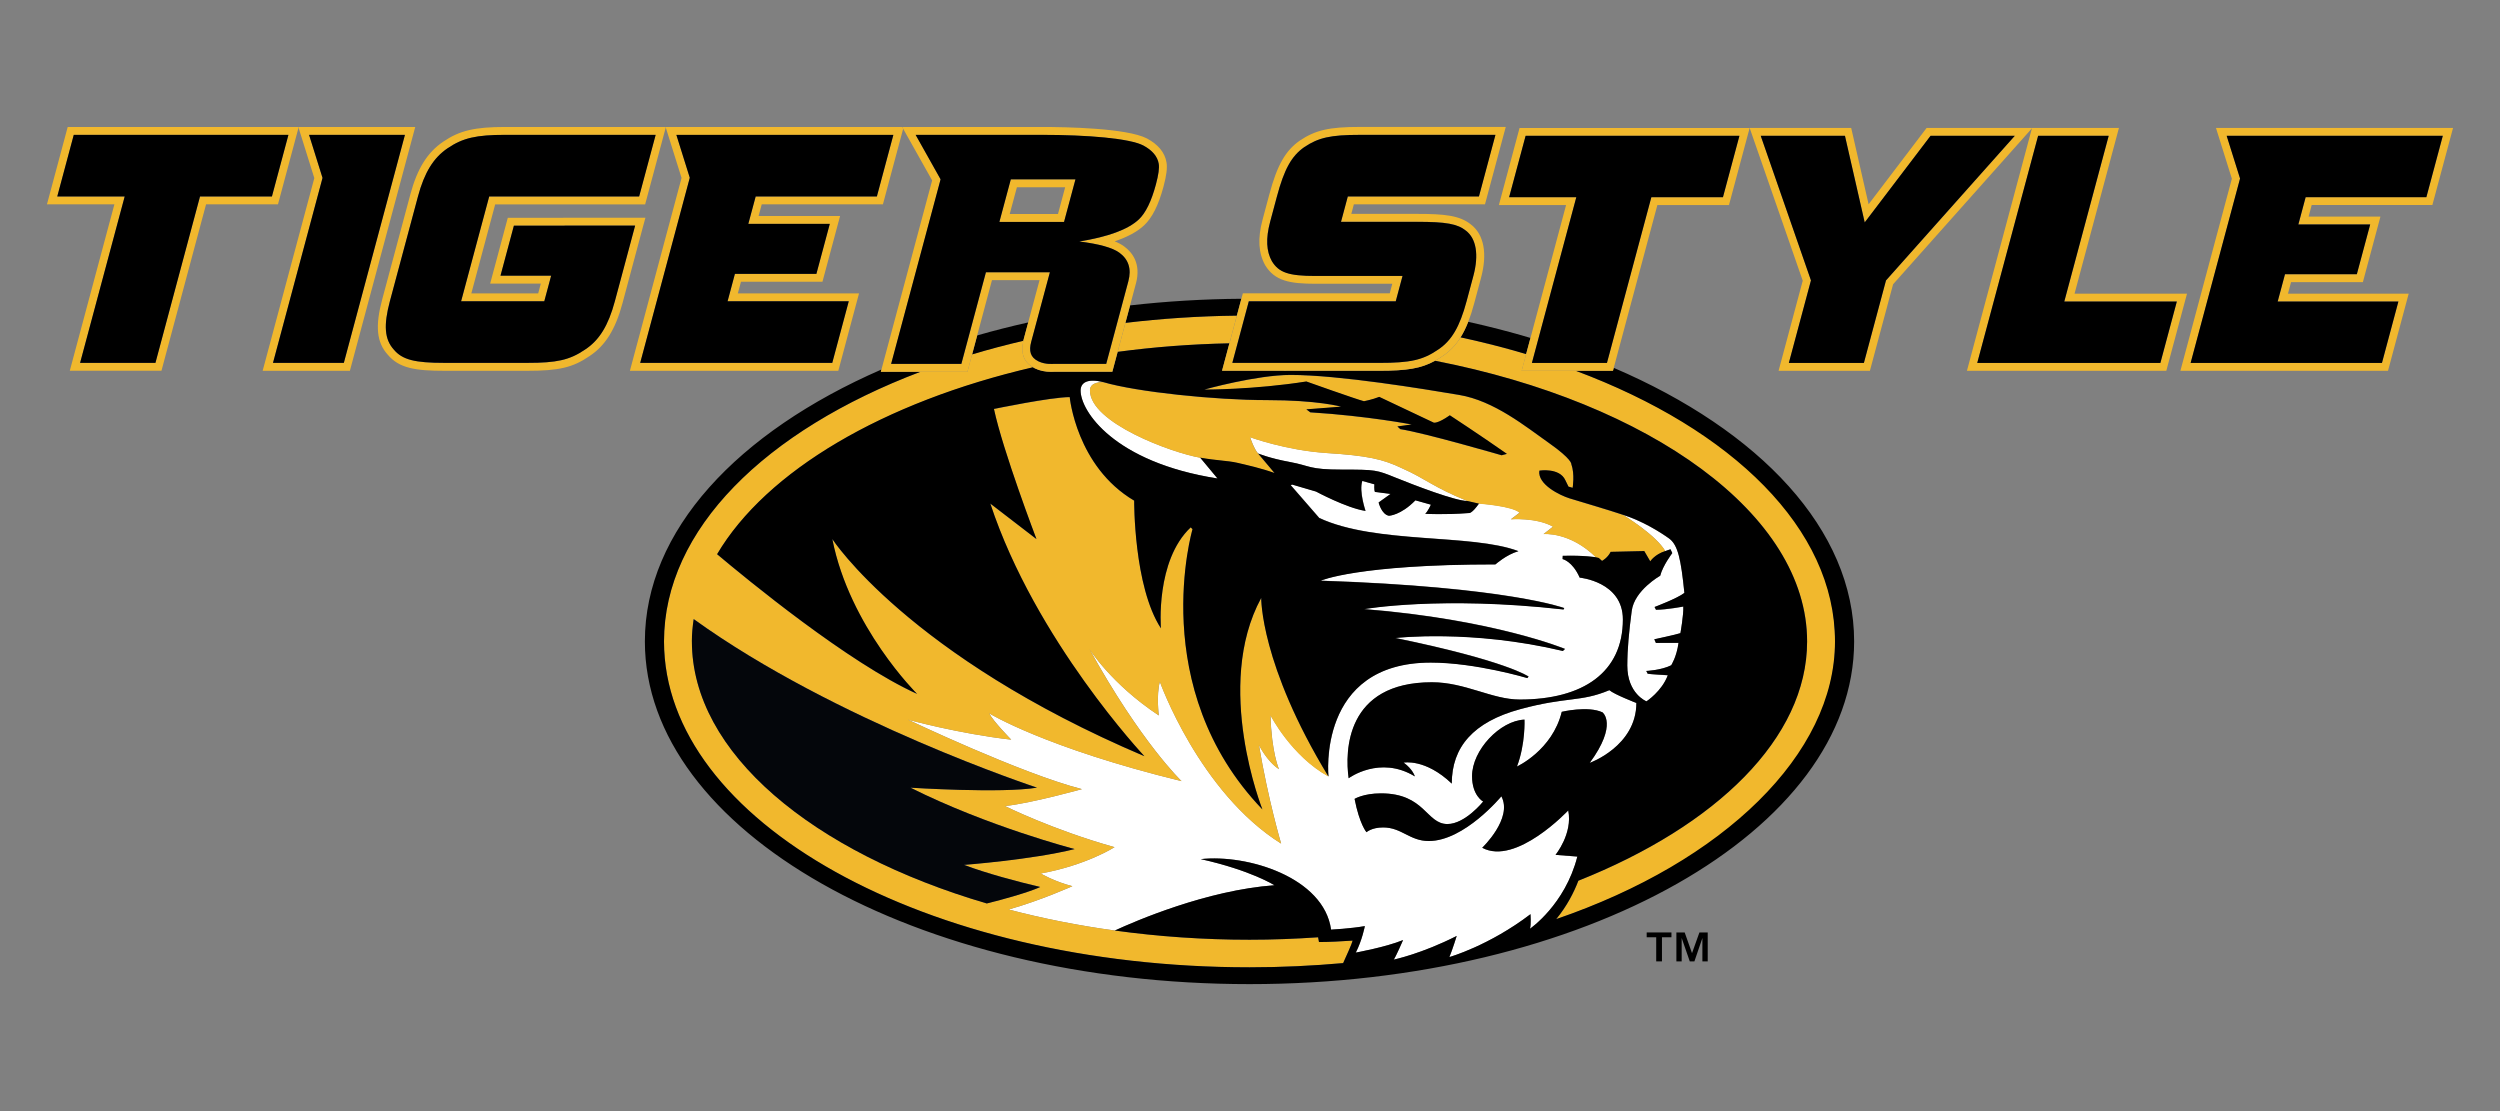
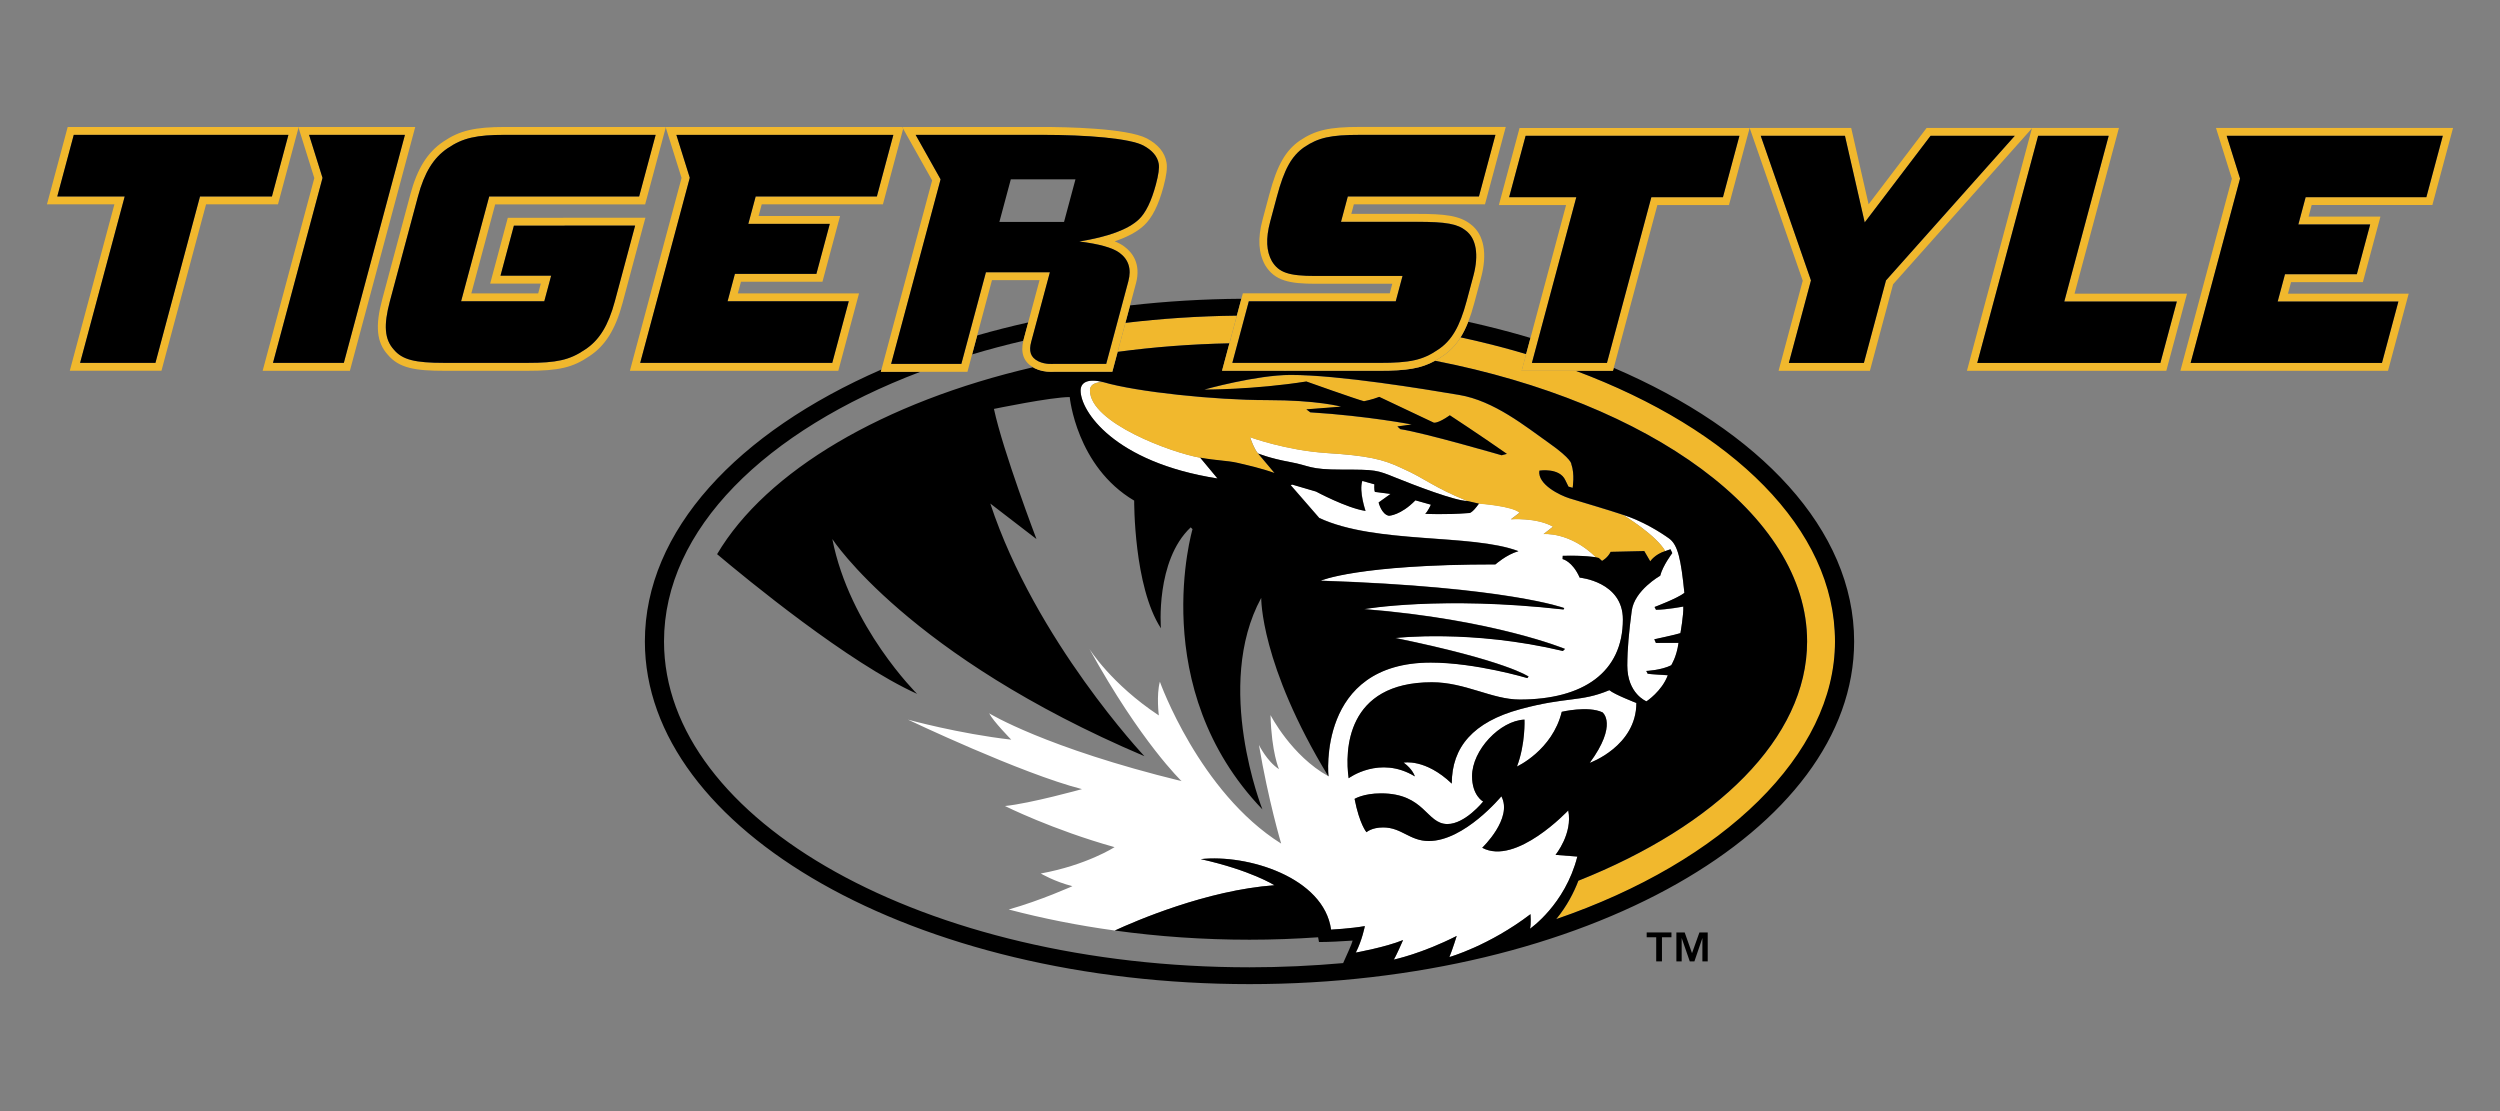
<svg xmlns="http://www.w3.org/2000/svg" id="Layer_1" data-name="Layer 1" viewBox="0 0 648 288">
  <rect x="0" y="0" width="648" height="288" fill="#808080" stroke="none" />
  <defs>
    <style>
      .cls-1 {
        fill: none;
      }

      .cls-1, .cls-2, .cls-3, .cls-4, .cls-5 {
        stroke-width: 0px;
      }

      .cls-3 {
        fill: #fff;
      }

      .cls-4 {
        fill: #f1b82d;
      }

      .cls-5 {
        fill: #04060b;
      }
    </style>
  </defs>
  <polygon class="cls-1" points="263.58 48.54 261.72 55.47 274.23 55.47 276.08 48.54 263.58 48.54" />
  <path class="cls-1" d="M269.46,72.62h-12.33l-3.83,14.31c4.3-1.23,8.71-2.36,13.23-3.37l2.94-10.94Z" />
  <path class="cls-3" d="M431.63,142.86l1.36-.47.46.99s-2.46,3.24-3.13,5.87c0,0-6.68,3.75-7.38,9.09-.71,5.33-1.15,9.94-1.15,14.18,0,7.33,4.97,9.29,4.97,9.29,0,0,4-2.6,5.53-6.77,0,0-4.62-.25-5.21-.39l-.37-.72s3.83-.17,6.46-1.47c0,0,1.41-2.13,1.9-5.81l-5.86.02-.42-.95s5.72-1.22,6.77-1.59c0,0,.85-4.71.75-6.9,0,0-4.15.81-7.08.84l-.37-.72s5.87-2.2,7.73-3.65c-.89-8.71-1.66-12.46-3.99-14.13-2.33-1.67-6.92-4.54-11.91-6.11,0,0,8.6,5.21,10.94,9.39Z" />
  <path class="cls-3" d="M332.76,96.13h.65s0-.02,0-.02h-.65s0,.02,0,.02Z" />
  <path class="cls-3" d="M329.32,185.44c.27,9.63,2.19,13.93,2.19,13.93-3.15-2.06-5.19-6.28-5.19-6.28,2.43,14.39,5.76,25.57,5.76,25.57-21.23-13.31-31.44-41.96-31.44-41.96-.94,3.51-.27,8.74-.27,8.74-12.35-8.16-18-17.24-18-17.24,13.43,24.31,23.9,34.27,23.9,34.27-35.36-8.64-49.88-17.58-49.88-17.58,1.01,2.02,5.73,6.83,5.73,6.83-13.63-1.55-26.77-5.19-26.77-5.19,0,0,29.3,13.96,45.1,18.01,0,0-13.35,3.71-19.96,4.38,0,0,12.28,6.14,28.41,10.66,0,0-7.25,4.67-19.13,6.83,0,0,3.61,2.13,8.2,3.28,0,0-8.07,3.66-16.51,6.05,8.74,2.3,17.95,4.14,27.51,5.45,5.31-2.44,23.78-10.45,41.38-11.74,0,0-6.07-3.87-19.1-6.77,12.13-1.32,31.91,4.75,33.78,18.28,0,0,5.28-.29,8.75-.92,0,0-.68,3.63-2.35,6.87,0,0,7.76-1.4,12.26-3.25,0,0-1.84,4.22-2.42,5.07,0,0,7.23-1.51,16.32-6.14,0,0-1.09,3.54-1.9,5.48,0,0,10.23-2.89,21.03-11.12,0,0,.18,2.59-.13,3.77,0,0,9.1-6.22,12.27-18.7l-5.66-.44s4.51-5.51,3.3-11.52c0,0-13.52,14.4-22.3,9.68,0,0,8-7.61,4.97-13.34,0,0-9.57,11.59-18.82,11.59-4.96,0-7.02-3.52-11.83-3.52-2.99,0-4.31,1.24-4.31,1.24,0,0-1.78-1.99-3.09-8.64,0,0,2.3-1.43,6.84-1.43,11.44,0,11.71,7.95,17.23,7.95,4.58,0,9.26-5.83,9.26-5.83,0,0-2.88-1.52-2.88-6.58,0-6.75,7.25-14.39,13.59-14.66,0,0,.28,6.29-1.95,12.16,0,0,9.18-4.2,11.61-14.18,0,0,6.78-1.62,10.56.14,0,0,4.05,3.05-3.31,13.1,0,0,12.09-4.32,12.09-15.53,0,0-5.79-2.24-7-3.32-7.51,3.16-10.97,1.62-23.13,4.93-12.14,3.3-17.72,9.8-17.72,19.29-6.88-6.57-12.48-5.44-12.48-5.44,2.38,1.71,2.91,3.57,2.91,3.57-9.08-5.53-17.16.48-17.16.48-.99-7.02-.74-24.88,21.58-24.88,8.64,0,15.57,4.48,22.76,4.48,16.47,0,26.74-7.06,26.74-20.78,0-9.79-11.19-10.82-11.19-10.82-1.89-4.29-4.44-4.81-4.44-4.81l.04-.84c5.6-.17,8.62.38,8.62.38-6.82-6.71-13.6-6.03-13.6-6.03l2.45-1.92c-4.29-2.43-10.93-1.91-10.93-1.91l2.28-1.73c-1.96-1.76-10.52-2.35-10.52-2.35-1.75,2.49-2.47,2.44-2.47,2.44-6.48.5-11.46.2-11.46.2.67-.58,1.48-2.36,1.48-2.36l-4.02-1.13c-3.81,3.91-6.86,4-6.86,4-1.92-.34-2.68-3.44-2.68-3.44l3.1-2.22-4.06-.52c-.24-.58-.13-1.97-.13-1.97l-3.14-.88c-.91,2.7.84,7.78.84,7.78-4.89-.74-12.83-5.02-12.83-5.02l-6.21-1.82-.35.17,7.39,8.5c14.66,6.84,39.44,4,51.63,8.6-3.15.9-5.96,3.43-5.96,3.43-35.81,0-45.29,4.22-45.29,4.22,48.5,1.62,63.12,7.1,63.12,7.1l-.17.37c-31.94-3.6-51.66-.1-51.66-.1,33.65,2.7,52.03,10.32,52.03,10.32l-.55.53c-23.82-5.67-43.41-3.36-43.41-3.36,28.89,5.93,34.52,10,34.52,10l-.32.39s-13.42-4.02-25.02-4.02c-29.6,0-26.53,29.51-26.53,29.51-9.63-5.31-15.03-15.85-15.03-15.85Z" />
  <path class="cls-3" d="M343.87,117.41c-10.53-.68-19.85-4.1-19.85-4.1,0,0,1.01,3.06,2.08,4.23,0,0,2.9,1.24,8.26,2.22,5.37.97,4.78,1.97,13.51,1.97s8.95.09,13.85,2.07c4.89,1.98,15.53,6.07,18.67,6.07-8.99-3.64-10.94-5.84-16.9-8.46-4.99-2.42-9.11-3.32-19.63-3.99Z" />
  <path class="cls-3" d="M282.52,101.18c0-2.36,3.43-2.14,3.43-2.14-4.17-1.01-5.85.18-5.85,2.21,0,5.26,8.58,18.56,35.49,22.78l-4.49-5.4c-7.23-1.25-28.58-9.01-28.58-17.45Z" />
  <path class="cls-4" d="M373.93,92.3c-.67.46-1.31.86-1.96,1.22,55.7,10.85,96.44,39.78,96.44,72.75,0,25.06-23.54,47.78-59.29,62.02-1.15,3.01-2.94,6.53-5.74,9.95,43.4-14.88,72.26-41.57,72.26-71.96s-26.62-54.98-67.18-70.16h-14.04l1.16-4.32c-5.47-1.63-11.14-3.09-16.99-4.34-1.28,2.05-2.79,3.61-4.66,4.86Z" />
-   <path class="cls-4" d="M265.26,88.31c-4.55,1.06-8.98,2.24-13.29,3.53l-1.21,4.53h-12.18c-40.16,15.21-66.47,40.86-66.47,69.89,0,46.57,67.75,84.47,151.76,84.47,8.27,0,16.36-.38,24.27-1.09.9-2.06,2.19-4.73,2.45-5.83-2.94.21-6.22.37-8.71.37-.06-.39-.14-.81-.23-1.23-5.84.4-11.76.63-17.78.63-12,0-23.7-.84-34.92-2.38-9.56-1.31-18.77-3.15-27.51-5.45,8.44-2.4,16.51-6.05,16.51-6.05-4.59-1.15-8.2-3.28-8.2-3.28,11.88-2.16,19.13-6.83,19.13-6.83-16.13-4.52-28.41-10.66-28.41-10.66,6.61-.67,19.96-4.38,19.96-4.38-15.79-4.05-45.1-18.01-45.1-18.01,0,0,13.14,3.64,26.77,5.19,0,0-4.72-4.81-5.73-6.83,0,0,14.52,8.94,49.88,17.58,0,0-10.46-9.96-23.9-34.27,0,0,5.65,9.07,18,17.24,0,0-.67-5.24.27-8.74,0,0,10.21,28.65,31.44,41.96,0,0-3.33-11.17-5.76-25.57,0,0,2.04,4.22,5.19,6.28,0,0-1.92-4.3-2.19-13.93,0,0,5.4,10.54,15.03,15.85-17.72-29.1-17.42-46.29-17.42-46.29-12.42,22.85.31,54.83.31,54.83-30.23-31.49-18.12-72.64-18.12-72.64l-.47-.47c-9.18,8.63-7.72,26.16-7.72,26.16-7.09-10.88-6.93-33.09-6.93-33.09-14.99-8.84-16.71-26.84-16.71-26.84-4.85,0-19.64,3.07-19.64,3.07,2.34,10.97,11.02,33.73,11.02,33.73l-11.96-9.2c11.7,35.45,39.94,65.48,39.94,65.48-61.28-26.05-80.89-56.28-80.89-56.28,4.45,22.81,21.97,40.13,21.97,40.13-17.8-8.03-44.32-29.87-51.84-36.21,12.77-21.62,43.19-39.47,81.88-48.45-2.41-1.42-3.25-3.73-2.49-6.89ZM268.79,204.15c-9.08,1.53-32.79.01-32.79.01,20.07,10.07,42.55,15.91,42.55,15.91-11,2.77-28.68,4.1-28.68,4.1,5.86,2.22,13.89,4.35,19.75,5.73,0,0-3.03,1.57-13.84,4.27-45.19-13.25-76.44-39.04-76.44-67.92,0-1.95.19-3.88.47-5.8,36.8,26.55,88.99,43.69,88.99,43.69Z" />
  <path class="cls-4" d="M291.71,83.69l-2.01,7.51c9.36-1.26,19.04-2.02,28.96-2.21l1.92-7.18c-9.89.12-19.54.76-28.87,1.88Z" />
  <path class="cls-4" d="M391.6,134.62s6.65-.52,10.93,1.91l-2.45,1.92s6.78-.68,13.6,6.03l.73.17.84.76s1.45-.76,2.24-2.35l8.71-.2,1.55,2.66s1.15-1.8,3.89-2.66c-2.34-4.18-10.94-9.39-10.94-9.39-3.61-1.21-11.41-3.5-13.85-4.26-2.45-.75-8.38-3.62-7.84-7.19,0,0,5.22-.84,6.73,2.48l.81,1.66,1.08.31s.6-3.51-.34-6.15c0,0,.25-1.21-5.8-5.47-6.04-4.26-14.2-10.94-23.28-12.46-9.1-1.53-31.13-5.18-43.68-5.18-8.84,0-22.39,3.8-22.39,3.8,0,0,12.84.06,26.47-2.1,0,0,13.05,4.65,14.94,5.12,0,0,2.07-.39,3.96-1.13l14.12,6.68s.94.35,4.17-1.91c0,0,7.72,5.05,14.79,10l-1.36.36s-20.06-5.83-26.27-6.77l-.75-.7,3.7-.51s-11.29-2.21-26.27-3.15l-1.03-.77,9.01-.7s-5.97-1.7-19.27-1.7-33.64-2.08-42.41-4.67c0,0-3.43-.22-3.43,2.14,0,8.44,21.35,16.2,28.58,17.45,4.27.76,7.09.77,9.51,1.31,2.42.55,6.25,1.4,9.76,2.67l-4.27-5.07c-1.08-1.16-2.08-4.23-2.08-4.23,0,0,9.32,3.43,19.85,4.1,10.53.67,14.64,1.57,19.63,3.99,5.96,2.63,7.91,4.82,16.9,8.46l2.96.68s8.56.59,10.52,2.35l-2.28,1.73Z" />
-   <path class="cls-5" d="M179.34,166.26c0,28.88,31.26,54.67,76.44,67.92,10.8-2.71,13.84-4.27,13.84-4.27-5.86-1.38-13.88-3.51-19.75-5.73,0,0,17.68-1.34,28.68-4.1,0,0-22.48-5.84-42.55-15.91,0,0,23.7,1.52,32.79-.01,0,0-52.19-17.14-88.99-43.69-.28,1.92-.47,3.85-.47,5.8Z" />
  <path class="cls-2" d="M265.33,88.02l1.2-4.45c-4.52,1.01-8.93,2.13-13.23,3.37l-1.32,4.92c4.31-1.29,8.74-2.47,13.29-3.53.02-.1.03-.19.06-.3Z" />
  <path class="cls-2" d="M395.57,91.79l1.13-4.2c-5.21-1.55-10.6-2.95-16.13-4.17-.6,1.53-1.25,2.85-1.98,4.02,5.85,1.26,11.52,2.71,16.99,4.34Z" />
  <path class="cls-2" d="M320.58,81.81l1.17-4.37c-9.86.07-19.49.66-28.83,1.72l-1.21,4.53c9.33-1.12,18.98-1.76,28.87-1.88Z" />
  <path class="cls-2" d="M408.45,96.11c40.56,15.18,67.18,40.96,67.18,70.16s-28.86,57.08-72.26,71.96c2.81-3.42,4.59-6.94,5.74-9.95,35.75-14.23,59.29-36.96,59.29-62.02,0-32.97-40.74-61.9-96.44-72.75-3.6,1.99-7.24,2.59-14.48,2.59h-24.07s0,.02,0,.02h-.65s0-.02,0-.02h-16.01l1.91-7.11c-9.92.2-19.61.96-28.96,2.21l-1.38,5.16h-15.16c-.17.01-.41.02-.72.02-1.55,0-3-.31-4.19-.9-.18-.09-.33-.19-.5-.29-38.69,8.98-69.11,26.84-81.88,48.45,7.53,6.34,34.04,28.18,51.84,36.21,0,0-17.51-17.32-21.97-40.13,0,0,19.61,30.24,80.89,56.28,0,0-28.25-30.03-39.94-65.48l11.96,9.2s-8.67-22.75-11.02-33.73c0,0,14.79-3.07,19.64-3.07,0,0,1.72,18,16.71,26.84,0,0-.16,22.21,6.93,33.09,0,0-1.46-17.52,7.72-26.16l.47.47s-12.11,41.15,18.12,72.64c0,0-12.73-31.98-.31-54.83,0,0-.3,17.19,17.42,46.29,0,0-3.07-29.51,26.53-29.51,11.6,0,25.02,4.02,25.02,4.02l.32-.39s-5.63-4.07-34.52-10c0,0,19.59-2.31,43.41,3.36l.55-.53s-18.38-7.62-52.03-10.32c0,0,19.72-3.5,51.66.1l.17-.37s-14.62-5.48-63.12-7.1c0,0,9.48-4.22,45.29-4.22,0,0,2.81-2.53,5.96-3.43-12.19-4.6-36.96-1.77-51.63-8.6l-7.39-8.5.35-.17,6.21,1.82s7.94,4.28,12.83,5.02c0,0-1.75-5.08-.84-7.78l3.14.88s-.11,1.39.13,1.97l4.06.52-3.1,2.22s.76,3.1,2.68,3.44c0,0,3.05-.09,6.86-4l4.02,1.13s-.81,1.79-1.48,2.36c0,0,4.98.3,11.46-.2,0,0,.71.05,2.47-2.44l-2.96-.68c-3.15,0-13.78-4.09-18.67-6.07-4.9-1.99-5.12-2.07-13.85-2.07s-8.15-.99-13.51-1.97c-5.36-.98-8.26-2.22-8.26-2.22l4.27,5.07c-3.51-1.26-7.34-2.11-9.76-2.67-2.42-.54-5.24-.55-9.51-1.31l4.49,5.4c-26.91-4.22-35.49-17.51-35.49-22.78,0-2.03,1.68-3.22,5.85-2.21,8.77,2.58,29.11,4.67,42.41,4.67s19.27,1.7,19.27,1.7l-9.01.7,1.03.77c14.98.95,26.27,3.15,26.27,3.15l-3.7.51.75.7c6.21.94,26.27,6.77,26.27,6.77l1.36-.36c-7.07-4.95-14.79-10-14.79-10-3.24,2.26-4.17,1.91-4.17,1.91l-14.12-6.68c-1.89.74-3.96,1.13-3.96,1.13-1.89-.47-14.94-5.12-14.94-5.12-13.64,2.16-26.47,2.1-26.47,2.1,0,0,13.54-3.8,22.39-3.8,12.55,0,34.59,3.65,43.68,5.18,9.09,1.53,17.24,8.2,23.28,12.46,6.05,4.26,5.8,5.47,5.8,5.47.94,2.64.34,6.15.34,6.15l-1.08-.31-.81-1.66c-1.51-3.32-6.73-2.48-6.73-2.48-.54,3.58,5.4,6.44,7.84,7.19,2.44.75,10.24,3.04,13.85,4.26,4.99,1.57,9.59,4.45,11.91,6.11,2.33,1.67,3.1,5.42,3.99,14.13-1.86,1.45-7.73,3.65-7.73,3.65l.37.72c2.93-.03,7.08-.84,7.08-.84.1,2.19-.75,6.9-.75,6.9-1.05.37-6.77,1.59-6.77,1.59l.42.95,5.86-.02c-.5,3.69-1.9,5.81-1.9,5.81-2.63,1.31-6.46,1.47-6.46,1.47l.37.72c.58.13,5.21.39,5.21.39-1.53,4.16-5.53,6.77-5.53,6.77,0,0-4.97-1.96-4.97-9.29,0-4.24.45-8.85,1.15-14.18.7-5.33,7.38-9.09,7.38-9.09.67-2.63,3.13-5.87,3.13-5.87l-.46-.99-1.36.47c-2.74.86-3.89,2.66-3.89,2.66l-1.55-2.66-8.71.2c-.79,1.59-2.24,2.35-2.24,2.35l-.84-.76-.73-.17s-3.02-.54-8.62-.38l-.04.84s2.54.52,4.44,4.81c0,0,11.19,1.03,11.19,10.82,0,13.72-10.27,20.78-26.74,20.78-7.19,0-14.12-4.48-22.76-4.48-22.32,0-22.57,17.86-21.58,24.88,0,0,8.08-6.01,17.16-.48,0,0-.52-1.85-2.91-3.57,0,0,5.6-1.13,12.48,5.44,0-9.49,5.58-15.98,17.72-19.29,12.15-3.31,15.62-1.77,23.13-4.93,1.22,1.08,7,3.32,7,3.32,0,11.2-12.09,15.53-12.09,15.53,7.36-10.05,3.31-13.1,3.31-13.1-3.77-1.76-10.56-.14-10.56-.14-2.43,9.98-11.61,14.18-11.61,14.18,2.23-5.87,1.95-12.16,1.95-12.16-6.34.27-13.59,7.91-13.59,14.66,0,5.06,2.88,6.58,2.88,6.58,0,0-4.68,5.83-9.26,5.83-5.52,0-5.79-7.95-17.23-7.95-4.55,0-6.84,1.43-6.84,1.43,1.3,6.65,3.09,8.64,3.09,8.64,0,0,1.32-1.24,4.31-1.24,4.81,0,6.87,3.52,11.83,3.52,9.25,0,18.82-11.59,18.82-11.59,3.03,5.74-4.97,13.34-4.97,13.34,8.77,4.73,22.3-9.68,22.3-9.68,1.22,6-3.3,11.52-3.3,11.52l5.66.44c-3.17,12.48-12.27,18.7-12.27,18.7.32-1.17.13-3.77.13-3.77-10.8,8.23-21.03,11.12-21.03,11.12.81-1.94,1.9-5.48,1.9-5.48-9.09,4.63-16.32,6.14-16.32,6.14.59-.85,2.42-5.07,2.42-5.07-4.5,1.85-12.26,3.25-12.26,3.25,1.66-3.24,2.35-6.87,2.35-6.87-3.46.63-8.75.92-8.75.92-1.87-13.53-21.65-19.61-33.78-18.28,13.02,2.9,19.1,6.77,19.1,6.77-17.59,1.29-36.07,9.29-41.38,11.74,11.21,1.55,22.91,2.38,34.92,2.38,6.02,0,11.94-.23,17.78-.63.09.42.18.84.23,1.23,2.48,0,5.77-.17,8.71-.37-.26,1.11-1.55,3.77-2.45,5.83-7.9.7-16,1.09-24.27,1.09-84.01,0-151.76-37.9-151.76-84.47,0-29.03,26.31-54.68,66.47-69.89h-10.27l.16-.59c-37.28,16.24-61.32,41.77-61.32,70.48,0,49.06,70.17,88.83,156.72,88.83s156.72-39.77,156.72-88.83c0-28.96-24.46-54.69-62.31-70.91l-.2.75h-9.63Z" />
  <polygon class="cls-2" points="438.57 247.06 436.67 241.69 434.52 241.69 434.52 249.19 435.89 249.19 435.89 243.13 437.99 249.19 439.19 249.19 441.26 243.13 441.26 249.19 442.64 249.19 442.64 241.69 440.49 241.69 438.57 247.06" />
  <polygon class="cls-2" points="426.82 242.94 429.29 242.94 429.29 249.19 430.78 249.19 430.78 242.94 433.24 242.94 433.24 241.69 426.82 241.69 426.82 242.94" />
  <path class="cls-4" d="M130.99,32.91c-7.95,0-11.86.93-16.1,3.81-4.11,2.77-6.74,6.99-8.53,13.68l-7.28,27.16c-1.88,7-1.45,11.17,1.4,14.35,2.95,3.55,7.26,4.2,14.67,4.2h21.57c8.16,0,11.77-.86,16.06-3.8,4.1-2.69,6.74-6.91,8.56-13.69l5.25-19.6.7-2.58h-20.96l-1.57.02h-13.14l-4.57,17.05h13.13l-.68,2.54h-17.33l6.18-23.07h38.87l5.34-19.92-.05-.15h-41.54ZM165.67,50.93h-38.87l-7.28,27.16h21.56l1.78-6.63h-13.13l3.47-12.96h13.13v-.02h18.29v.02s-3.48,12.96-3.48,12.96l-1.78,6.63c-1.69,6.3-4.04,10.12-7.7,12.51-4.02,2.75-7.4,3.46-14.94,3.46h-21.57c-7.64,0-10.88-.8-13.1-3.46-2.39-2.66-2.66-6.3-1-12.51l7.28-27.16c1.66-6.21,4.02-10.03,7.7-12.51,3.91-2.66,7.41-3.46,14.95-3.46h38.95l-4.28,15.97Z" />
  <path class="cls-4" d="M172.61,32.91h-.09l.05.15,4.09,13.06-13.39,49.99h54.02l5.37-20.07h-31.41l.81-3.01h21.12l4.57-17.05h-21.12l.81-3.01h31.41l5.25-19.59-.27-.47h-61.22ZM227.28,50.93h-31.41l-1.91,7.1h21.12l-3.47,12.96h-21.12l-1.9,7.1h31.41l-4.28,15.98h-49.78l12.86-47.98-3.48-11.12h56.25l-4.28,15.97Z" />
  <path class="cls-4" d="M77.32,32.91h0s.11,0,.11,0l-.05.18,4.09,13.07-13.39,49.95h22.61l16.94-63.2h-30.31ZM89.12,94.06h-18.37l12.85-47.94-3.49-11.16h24.85l-15.84,59.11Z" />
  <path class="cls-4" d="M77.32,32.91H17.55l-5.38,20.06h17.48l-11.56,43.13h23.76l11.56-43.13h18.64l5.33-19.88.05-.18h-.11ZM70.48,50.93h-18.64l-11.56,43.13h-19.52l11.56-43.13H14.84l4.28-15.97h55.64l-4.28,15.97Z" />
-   <path class="cls-4" d="M278.76,46.49h-16.76l-2.96,11.03h16.76l2.96-11.03ZM261.72,55.47l1.86-6.93h12.51l-1.86,6.93h-12.5Z" />
  <path class="cls-4" d="M238.58,96.37h12.18l1.21-4.53,1.32-4.92,3.83-14.31h12.33l-2.94,10.94-1.2,4.45c-.03.1-.04.2-.06.3-.76,3.16.08,5.47,2.49,6.89.17.1.32.2.5.29,1.19.59,2.64.9,4.19.9.31,0,.55-.01.72-.02h15.16l1.38-5.16,2.01-7.51,1.21-4.53,1.53-5.71c1.36-5.08-.93-8.03-3.09-9.6-.65-.48-1.46-.91-2.43-1.3,3.33-1.12,5.86-2.49,7.64-4.15,2.09-1.96,3.74-5.25,5.03-10.07.76-2.86,1.01-4.84.77-6.22-.43-2.56-2.13-4.64-5.07-6.22-5.22-2.69-20.93-2.98-27.45-2.98h-36.01l.27.47,7.51,13.38-13.14,49.02-.16.59h10.27ZM243.81,46.49l-6.47-11.53h32.51c12.29,0,22.95.92,26.51,2.76,2.34,1.25,3.67,2.83,3.99,4.74.19,1.07-.06,2.84-.73,5.35-1.18,4.4-2.66,7.43-4.45,9.09-2.77,2.59-7.92,4.49-15.41,5.7,5.14.64,8.62,1.61,10.39,2.91,2.4,1.75,3.17,4.23,2.32,7.42l-5.73,21.39h-13.53c-.08-.02-2.18.25-4.05-.66-2.08-1.02-2.51-2.65-1.85-5.1l4.83-17.98h-16.58l-6.37,23.75h-18.2l12.82-47.83Z" />
  <path class="cls-2" d="M116.04,38.41c-3.68,2.49-6.04,6.3-7.7,12.51l-7.28,27.16c-1.66,6.21-1.39,9.85,1,12.51,2.21,2.66,5.46,3.46,13.1,3.46h21.57c7.54,0,10.92-.71,14.94-3.46,3.66-2.4,6.01-6.21,7.7-12.51l1.78-6.63,3.47-12.96v-.02s-18.28,0-18.28,0v.02h-13.14l-3.47,12.96h13.13l-1.78,6.63h-21.56l7.28-27.16h38.87l4.28-15.97h-38.95c-7.55,0-11.04.8-14.95,3.46Z" />
  <polygon class="cls-2" points="178.79 46.07 165.94 94.06 215.72 94.06 220 78.08 188.59 78.08 190.49 70.98 211.61 70.98 215.08 58.03 193.96 58.03 195.87 50.93 227.28 50.93 231.56 34.95 175.31 34.95 178.79 46.07" />
  <polygon class="cls-2" points="80.11 34.95 83.6 46.11 70.76 94.06 89.12 94.06 104.96 34.95 80.11 34.95" />
  <polygon class="cls-2" points="14.84 50.93 32.32 50.93 20.76 94.06 40.29 94.06 51.84 50.93 70.48 50.93 74.76 34.95 19.12 34.95 14.84 50.93" />
  <path class="cls-2" d="M249.18,94.32l6.37-23.75h16.58l-4.83,17.98c-.66,2.45-.23,4.08,1.85,5.1,1.87.92,3.96.64,4.05.66h13.53l5.73-21.39c.86-3.19.08-5.67-2.32-7.42-1.78-1.3-5.25-2.27-10.39-2.91,7.48-1.21,12.64-3.11,15.41-5.7,1.78-1.67,3.27-4.69,4.45-9.09.67-2.5.92-4.28.73-5.35-.32-1.9-1.65-3.48-3.99-4.74-3.55-1.83-14.22-2.76-26.51-2.76h-32.51l6.47,11.53-12.82,47.83h18.2ZM262,46.49h16.76l-2.96,11.03h-16.76l2.96-11.03Z" />
  <path class="cls-4" d="M537.72,76.12l11.51-42.96h-22.52s.05,0,.05,0l-.08.09-16.85,62.86h51.68l5.36-19.99h-29.17ZM559.97,94.07h-47.47l15.78-58.87h18.3l-11.51,42.96h29.17l-4.26,15.91Z" />
  <polygon class="cls-2" points="535.06 78.16 546.57 35.2 528.28 35.2 512.5 94.07 559.97 94.07 564.23 78.16 535.06 78.16" />
  <path class="cls-4" d="M630.47,53.14l5.36-19.98h-61.45l4.12,13.16-13.34,49.79h53.81l5.36-19.99h-31.29l.8-3h18.62l4.55-16.98h-18.62l.8-3h31.29ZM614.35,58.18l-3.46,12.91h-18.62l-1.89,7.07h31.29l-4.26,15.91h-49.59l12.81-47.8-3.47-11.08h56.03l-4.26,15.91h-31.29l-1.89,7.07h18.62Z" />
  <polygon class="cls-2" points="628.91 51.11 633.17 35.2 577.15 35.2 580.62 46.27 567.81 94.07 617.4 94.07 621.66 78.16 590.37 78.16 592.27 71.08 610.89 71.08 614.35 58.18 595.73 58.18 597.62 51.11 628.91 51.11" />
  <path class="cls-4" d="M388.52,53.15h17.41l-9.23,34.44-1.13,4.2-1.16,4.32h23.67l.2-.75,11.31-42.21h18.56l5.36-19.98h-59.64l-5.36,19.98ZM450.86,35.2l-4.27,15.91h-18.56l-11.51,42.96h-19.45l11.51-42.96h-17.41l4.27-15.91h55.42Z" />
  <polygon class="cls-2" points="408.58 51.11 397.07 94.07 416.52 94.07 428.03 51.11 446.59 51.11 450.86 35.2 395.44 35.2 391.17 51.11 408.58 51.11" />
  <path class="cls-4" d="M526.71,33.16h-27.33l-15.04,19.79-4.51-19.79h-26.32l13.76,39.6-6.26,23.35h23.67l6.01-22.43,36-40.43.08-.09h-.05ZM488.85,72.68l-5.73,21.39h-19.45l5.73-21.39-13.02-37.48h21.83l5.13,22.45,17.07-22.45h21.83l-33.37,37.48Z" />
  <polygon class="cls-2" points="483.33 57.65 478.21 35.2 456.38 35.2 469.4 72.68 463.67 94.07 483.12 94.07 488.85 72.68 522.23 35.2 500.4 35.2 483.33 57.65" />
  <path class="cls-4" d="M318.66,88.99l-1.91,7.11h40.74c7.23,0,10.88-.6,14.48-2.59.65-.36,1.3-.76,1.96-1.22,1.86-1.24,3.37-2.8,4.66-4.86.73-1.17,1.38-2.49,1.98-4.02.56-1.42,1.07-3.01,1.55-4.81l1.76-6.57c1.7-6.32.76-11.24-2.6-13.83-2.9-2.35-6.81-2.76-13.98-2.76h-17.04l.66-2.48h33.99l5.38-20.06h-37.9c-7.85,0-11.46.83-15.52,3.57-3.71,2.61-5.84,6.38-7.86,13.92l-1.76,6.57c-1.29,4.81-1.07,8.65.69,11.8,2.48,4.05,6.34,4.79,13.06,4.79h19.88l-.66,2.48h-38.07l-.38,1.4-1.17,4.37-1.92,7.18ZM361.77,78.08l1.76-6.57h-22.54c-7.02,0-9.53-.89-11.32-3.82-1.44-2.57-1.62-5.86-.46-10.2l1.76-6.57c1.9-7.1,3.78-10.47,7.06-12.78,3.68-2.49,6.89-3.2,14.35-3.2h35.23l-4.28,15.97h-33.99l-1.76,6.57h19.7c7.54,0,10.5.53,12.69,2.3,2.65,2.04,3.39,6.21,1.92,11.71l-1.76,6.57c-1.78,6.66-3.89,10.21-7.35,12.52-4.02,2.75-7.23,3.46-15.3,3.46h-38.07l4.28-15.98h38.07Z" />
  <path class="cls-2" d="M323.7,78.08l-4.28,15.98h38.07c8.07,0,11.29-.71,15.3-3.46,3.46-2.31,5.56-5.86,7.35-12.52l1.76-6.57c1.47-5.5.73-9.67-1.92-11.71-2.19-1.77-5.15-2.3-12.69-2.3h-19.7l1.76-6.57h33.99l4.28-15.97h-35.23c-7.45,0-10.67.71-14.35,3.2-3.28,2.31-5.16,5.68-7.06,12.78l-1.76,6.57c-1.16,4.34-.98,7.63.46,10.2,1.79,2.93,4.3,3.82,11.32,3.82h22.54l-1.76,6.57h-38.07Z" />
</svg>